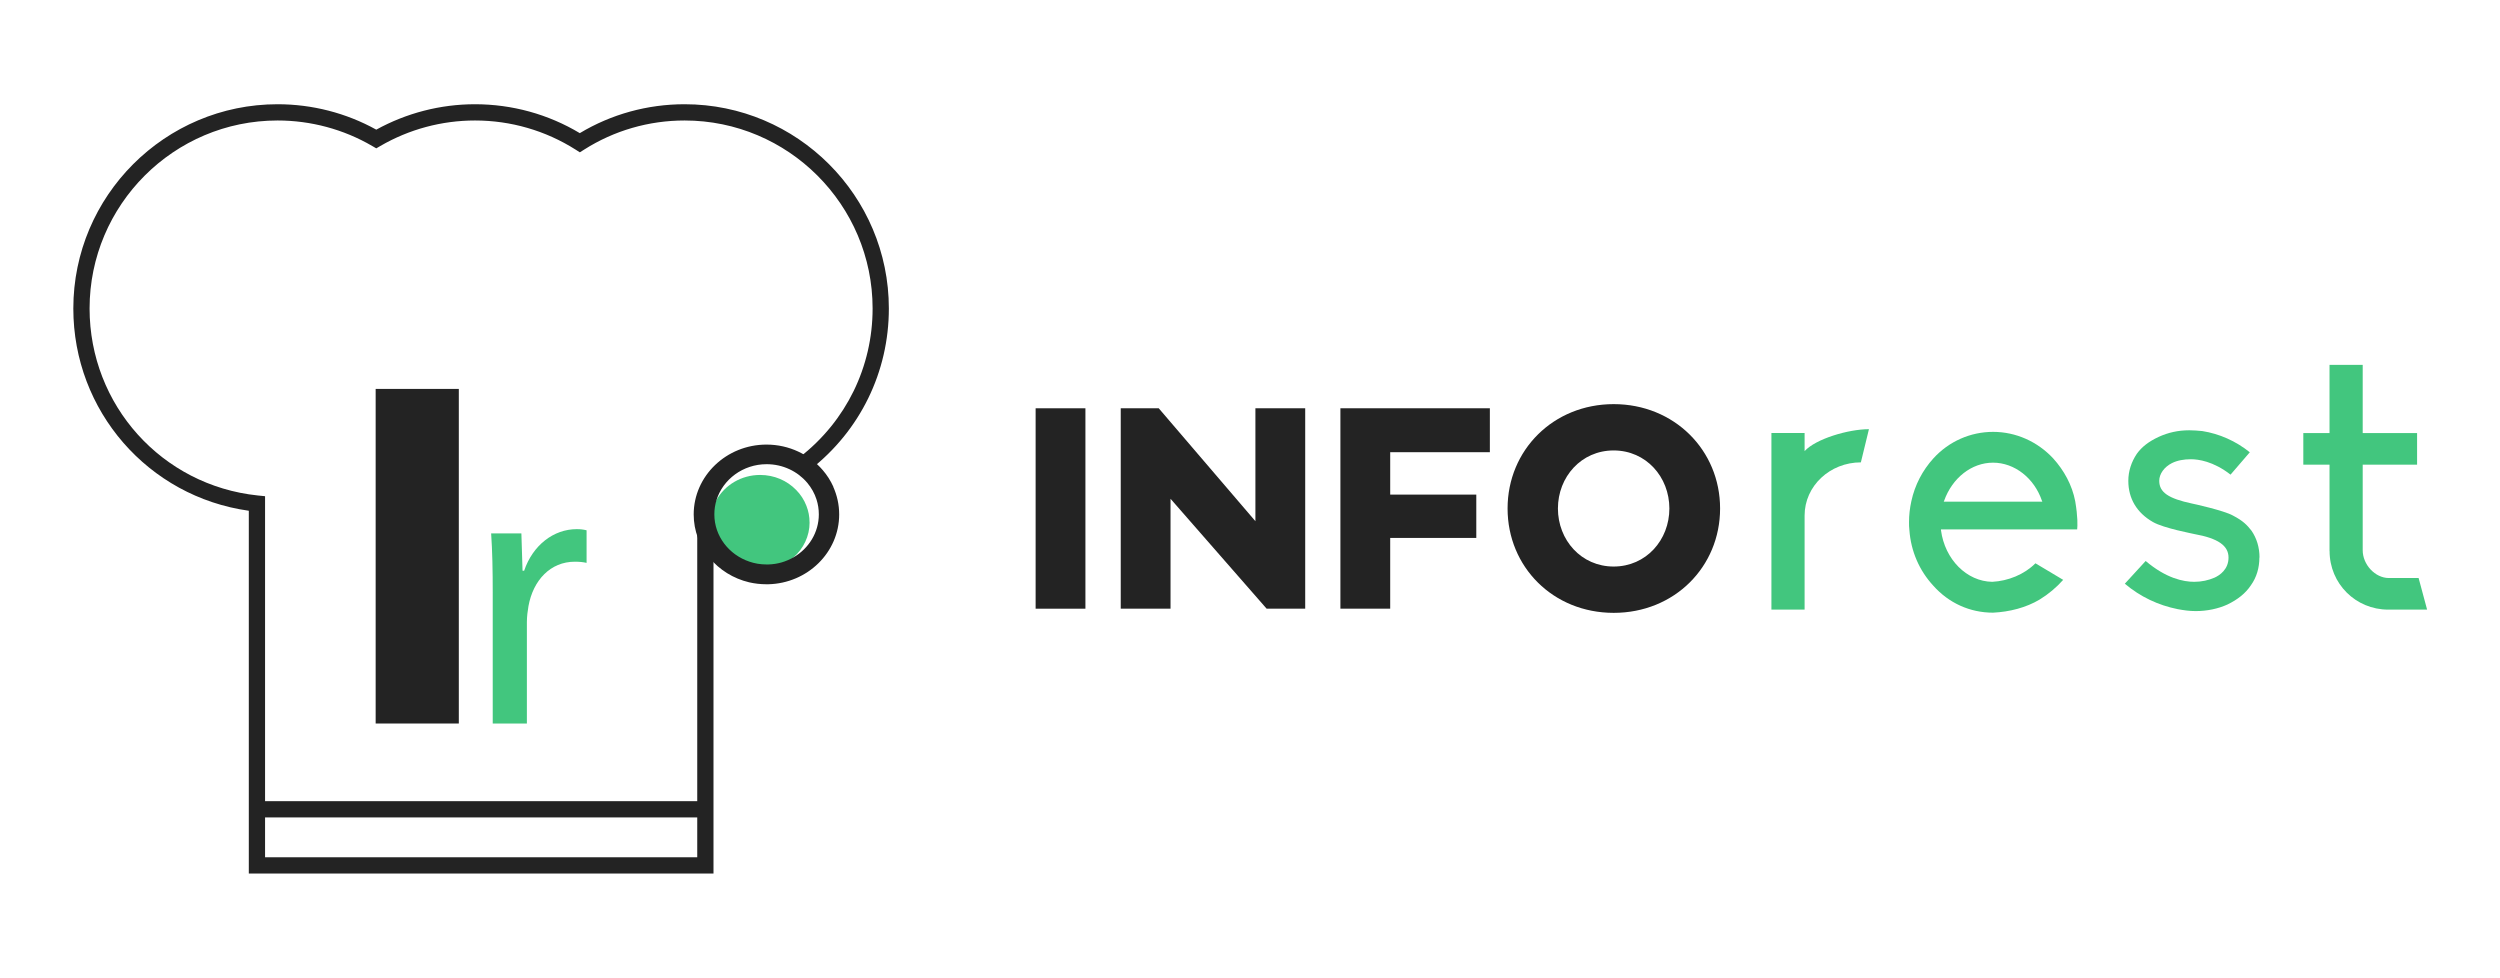
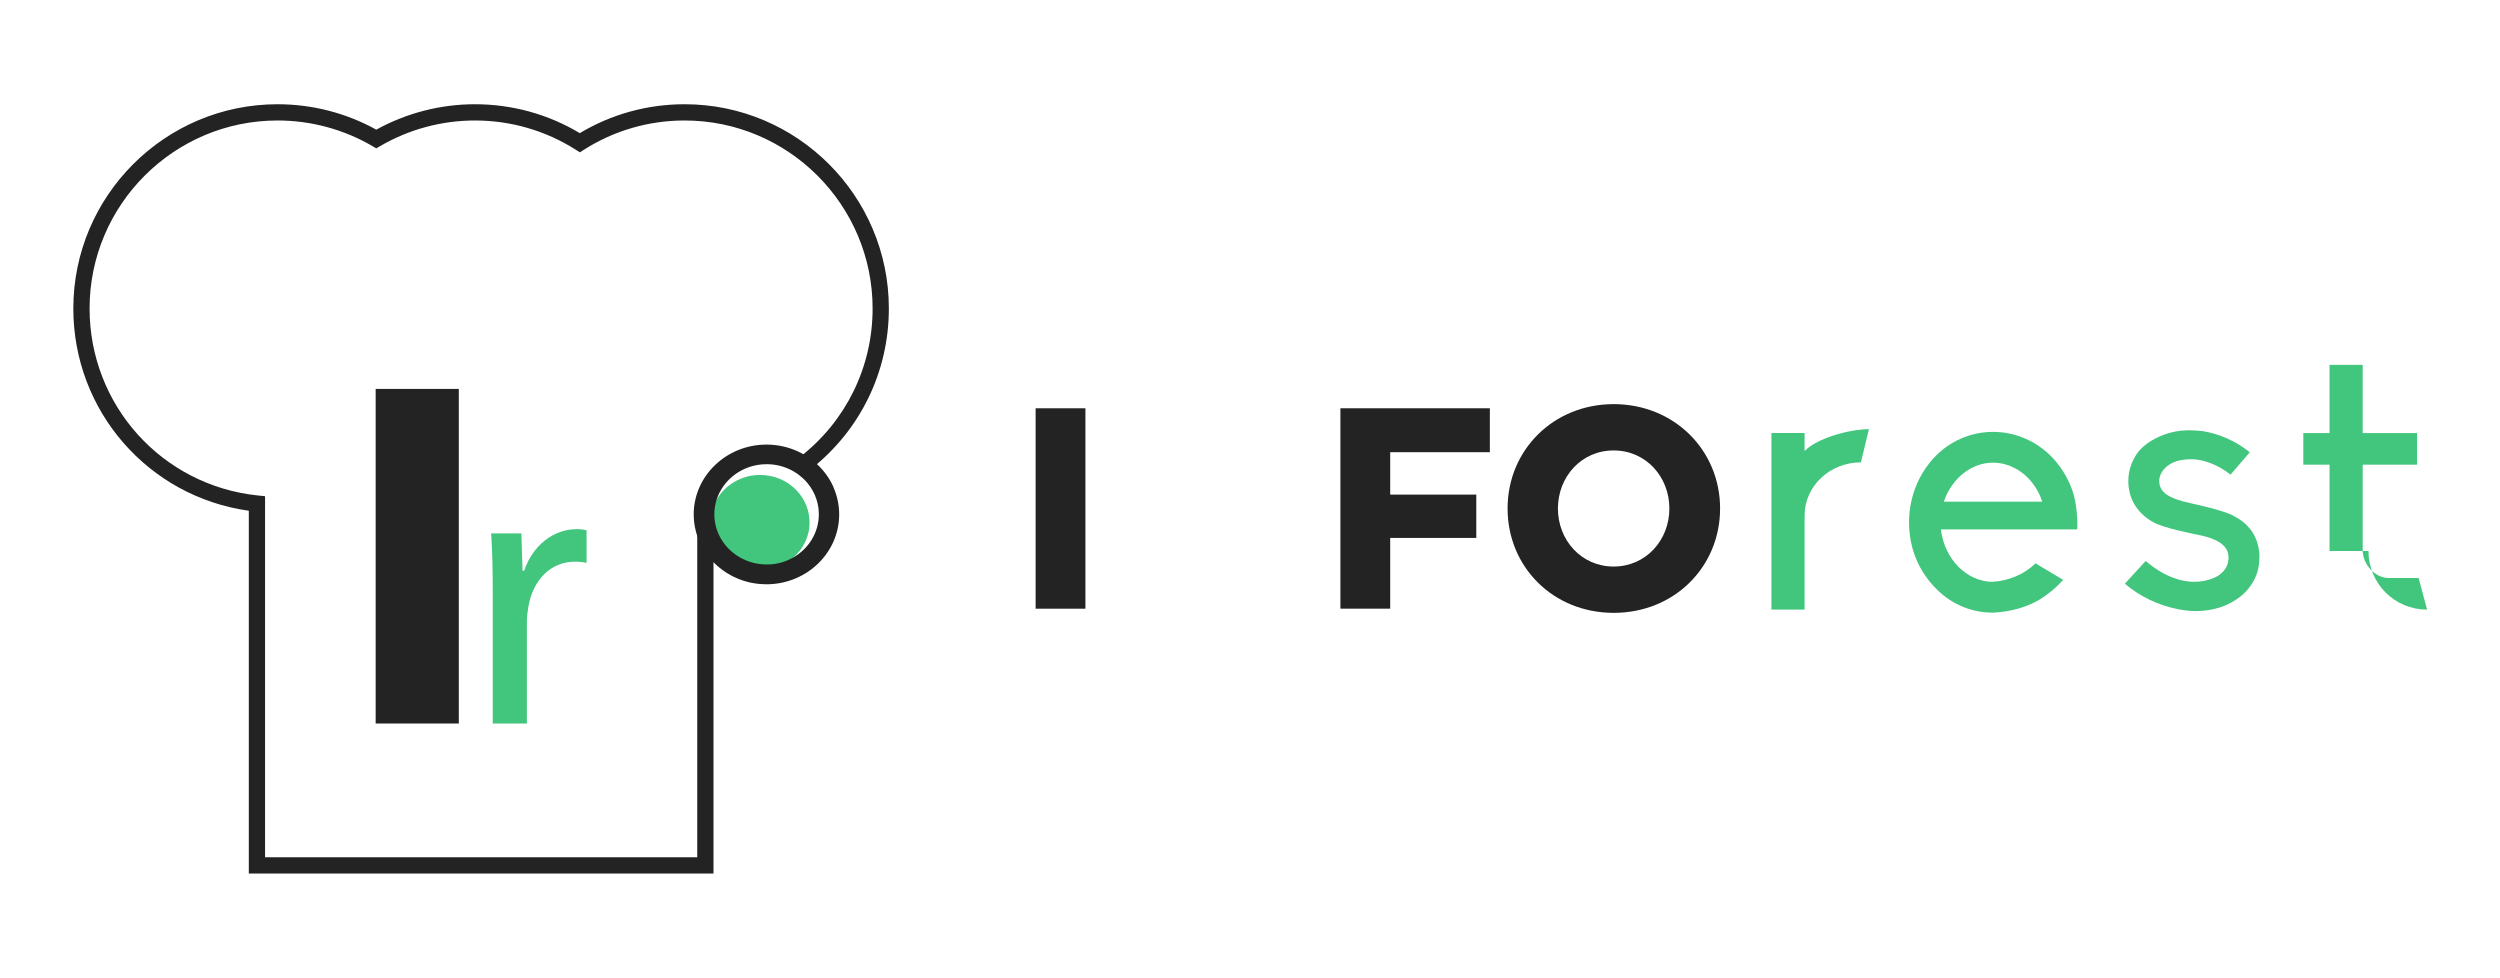
<svg xmlns="http://www.w3.org/2000/svg" id="Capa_1" data-name="Capa 1" width="409.15" height="160" viewBox="0 0 409.15 160">
  <defs>
    <style>      .cls-1 {        fill: #42c67e;      }      .cls-2 {        fill: #232323;      }    </style>
  </defs>
  <g>
    <g>
      <path class="cls-2" d="m177.64,99.62h-8.15v-32.8h8.15v32.8Z" />
-       <path class="cls-2" d="m213.62,99.62h-6.32l-15.73-17.99v17.99h-8.15v-32.8h6.22l15.82,18.48v-18.48h8.15v32.8Z" />
      <path class="cls-2" d="m227.52,80.95h14.09v7.09h-14.09v11.58h-8.15v-32.8h24.46v7.19h-16.31v6.95Z" />
      <path class="cls-2" d="m281.51,83.22c0,9.55-7.48,17.08-17.41,17.08s-17.37-7.53-17.37-17.08,7.48-17.08,17.37-17.08,17.41,7.53,17.41,17.08Zm-8.3,0c0-5.16-3.81-9.5-9.12-9.5s-9.12,4.34-9.12,9.5,3.81,9.5,9.12,9.5,9.12-4.34,9.12-9.5Z" />
    </g>
    <g>
      <path class="cls-1" d="m295.33,73.84c1.83-2.02,7.19-3.6,10.54-3.6l-1.32,5.43c-5.05,0-9.21,3.85-9.21,8.71v15.39h-5.43v-28.9h5.43v2.97Z" />
      <path class="cls-1" d="m339.93,86.64h-22.27v.13c.63,4.8,4.23,8.39,8.39,8.45,2.59-.13,5.24-1.2,7.07-3.03l4.54,2.71c-1.13,1.26-2.4,2.33-3.85,3.22-2.21,1.32-4.92,2.02-7.63,2.15-3.79,0-7.26-1.58-9.78-4.42-2.27-2.46-3.66-5.61-3.91-9.09-.06-.44-.06-.88-.06-1.32,0-1.14.13-2.27.38-3.41.57-2.65,1.83-5.05,3.6-7,2.52-2.78,6.06-4.35,9.78-4.35s7.26,1.58,9.84,4.35c1.77,1.96,3.09,4.35,3.6,7,.44,2.59.38,4.04.32,4.6Zm-5.68-4.54l-.06-.13c-1.26-3.72-4.48-6.25-8.01-6.25s-6.69,2.52-8.01,6.25l-.06.13h16.15Z" />
      <path class="cls-1" d="m369.77,91.25c0,1.64-.44,3.22-1.39,4.54-.88,1.32-2.15,2.33-3.85,3.15-1.51.69-3.34,1.07-5.17,1.07-1.01,0-1.96-.13-2.97-.32-3.15-.63-6.12-2.02-8.64-4.16l3.41-3.72c3.34,2.84,6.18,3.41,7.95,3.41,1.2,0,2.33-.25,3.34-.69.82-.38,2.27-1.33,2.27-3.28s-1.7-3.15-5.61-3.85c-.19-.06-4.99-.95-6.75-1.96-2.65-1.51-4.04-3.85-4.04-6.75,0-1.58.5-3.09,1.39-4.42.82-1.14,1.96-2.02,3.6-2.78,1.51-.69,3.15-1.07,4.98-1.07.69,0,1.45.06,2.15.13,2.78.44,5.49,1.64,7.76,3.47l-3.15,3.66c-2.84-2.21-5.3-2.52-6.5-2.52-1.13,0-2.21.19-3.09.63-1.26.63-2.08,1.77-2.08,2.9,0,1.89,1.51,2.9,5.36,3.72.06,0,5.24,1.14,6.69,1.96,1.7.88,2.33,1.58,3.03,2.46.88,1.26,1.33,2.78,1.33,4.42Z" />
-       <path class="cls-1" d="m381.25,90.18v-14.13h-4.29v-5.17h4.29v-11.17h5.43v11.17h8.9v5.17h-8.9v14.01c0,2.33,2.02,4.54,4.29,4.54h4.86l1.39,5.17h-6.37c-5.3,0-9.59-4.23-9.59-9.59Z" />
+       <path class="cls-1" d="m381.25,90.18v-14.13h-4.29v-5.17h4.29v-11.17h5.43v11.17h8.9v5.17h-8.9v14.01c0,2.33,2.02,4.54,4.29,4.54h4.86l1.39,5.17c-5.3,0-9.59-4.23-9.59-9.59Z" />
    </g>
  </g>
  <g>
    <g>
      <path class="cls-2" d="m116.77,142.96H40.72v-59.37c-16.46-2.31-28.72-16.33-28.72-33.1,0-18.44,15-33.43,33.43-33.43,5.66,0,11.23,1.43,16.15,4.16,4.94-2.72,10.5-4.16,16.15-4.16,6.07,0,11.99,1.63,17.16,4.73,5.16-3.1,11.07-4.73,17.15-4.73,18.44,0,33.43,15,33.43,33.43,0,10.37-4.69,19.98-12.87,26.37l-1.64-2.1c7.53-5.88,11.85-14.73,11.85-24.27,0-16.97-13.81-30.77-30.77-30.77-5.85,0-11.54,1.65-16.43,4.76l-.71.45-.71-.45c-4.91-3.11-10.6-4.76-16.45-4.76-5.44,0-10.79,1.44-15.49,4.17l-.67.39-.67-.39c-4.68-2.73-10.04-4.17-15.48-4.17-16.97,0-30.77,13.81-30.77,30.77,0,15.81,11.83,28.96,27.53,30.6l1.19.12v59.09h70.73v-57.89h2.66v60.55Z" />
-       <rect class="cls-2" x="42.25" y="131.12" width="73.19" height="2.66" />
      <g>
        <path class="cls-1" d="m132.5,85.49c0,2.26-1.01,4.3-2.62,5.72t-.02,0c-1.12,1-2.54,1.69-4.11,1.92-.44.09-.89.12-1.35.12-.61,0-1.22-.06-1.79-.2-3.62-.77-6.31-3.87-6.31-7.56,0-1.31.34-2.55.94-3.63,1.36-2.46,4.06-4.13,7.16-4.13,2.32,0,4.41.93,5.88,2.44.74.74,1.32,1.63,1.7,2.62.33.84.51,1.75.51,2.71Z" />
        <path class="cls-2" d="m136.39,79.67c-.45-.99-1.03-1.91-1.74-2.73-2.18-2.54-5.5-4.18-9.2-4.18-6.57,0-11.92,5.13-11.92,11.43,0,5.37,3.88,9.88,9.07,11.11.91.21,1.86.32,2.84.32h.29c6.43-.15,11.61-5.22,11.61-11.43,0-1.6-.35-3.13-.97-4.52Zm-6.51,11.54s-.01,0-.02,0c-1.21.71-2.61,1.13-4.11,1.17-.1,0-.19,0-.29,0-1,0-1.96-.16-2.84-.47-3.33-1.13-5.71-4.17-5.71-7.73,0-.81.12-1.59.35-2.33,1.05-3.39,4.33-5.88,8.21-5.88,2.68,0,5.08,1.19,6.64,3.04.68.81,1.21,1.74,1.53,2.76.24.76.37,1.57.37,2.41,0,2.97-1.65,5.58-4.12,7.02Z" />
      </g>
    </g>
    <g>
      <path class="cls-2" d="m75.09,118.41h-13.61v-54.76h13.61v54.76Z" />
      <path class="cls-1" d="m80.64,97c0-3.66-.06-6.81-.26-9.7h4.95l.19,6.11h.26c1.41-4.18,4.82-6.81,8.61-6.81.64,0,1.09.06,1.61.19v5.33c-.58-.13-1.16-.19-1.93-.19-3.98,0-6.81,3.02-7.58,7.26-.13.77-.26,1.67-.26,2.64v16.58h-5.59v-21.4Z" />
    </g>
  </g>
</svg>